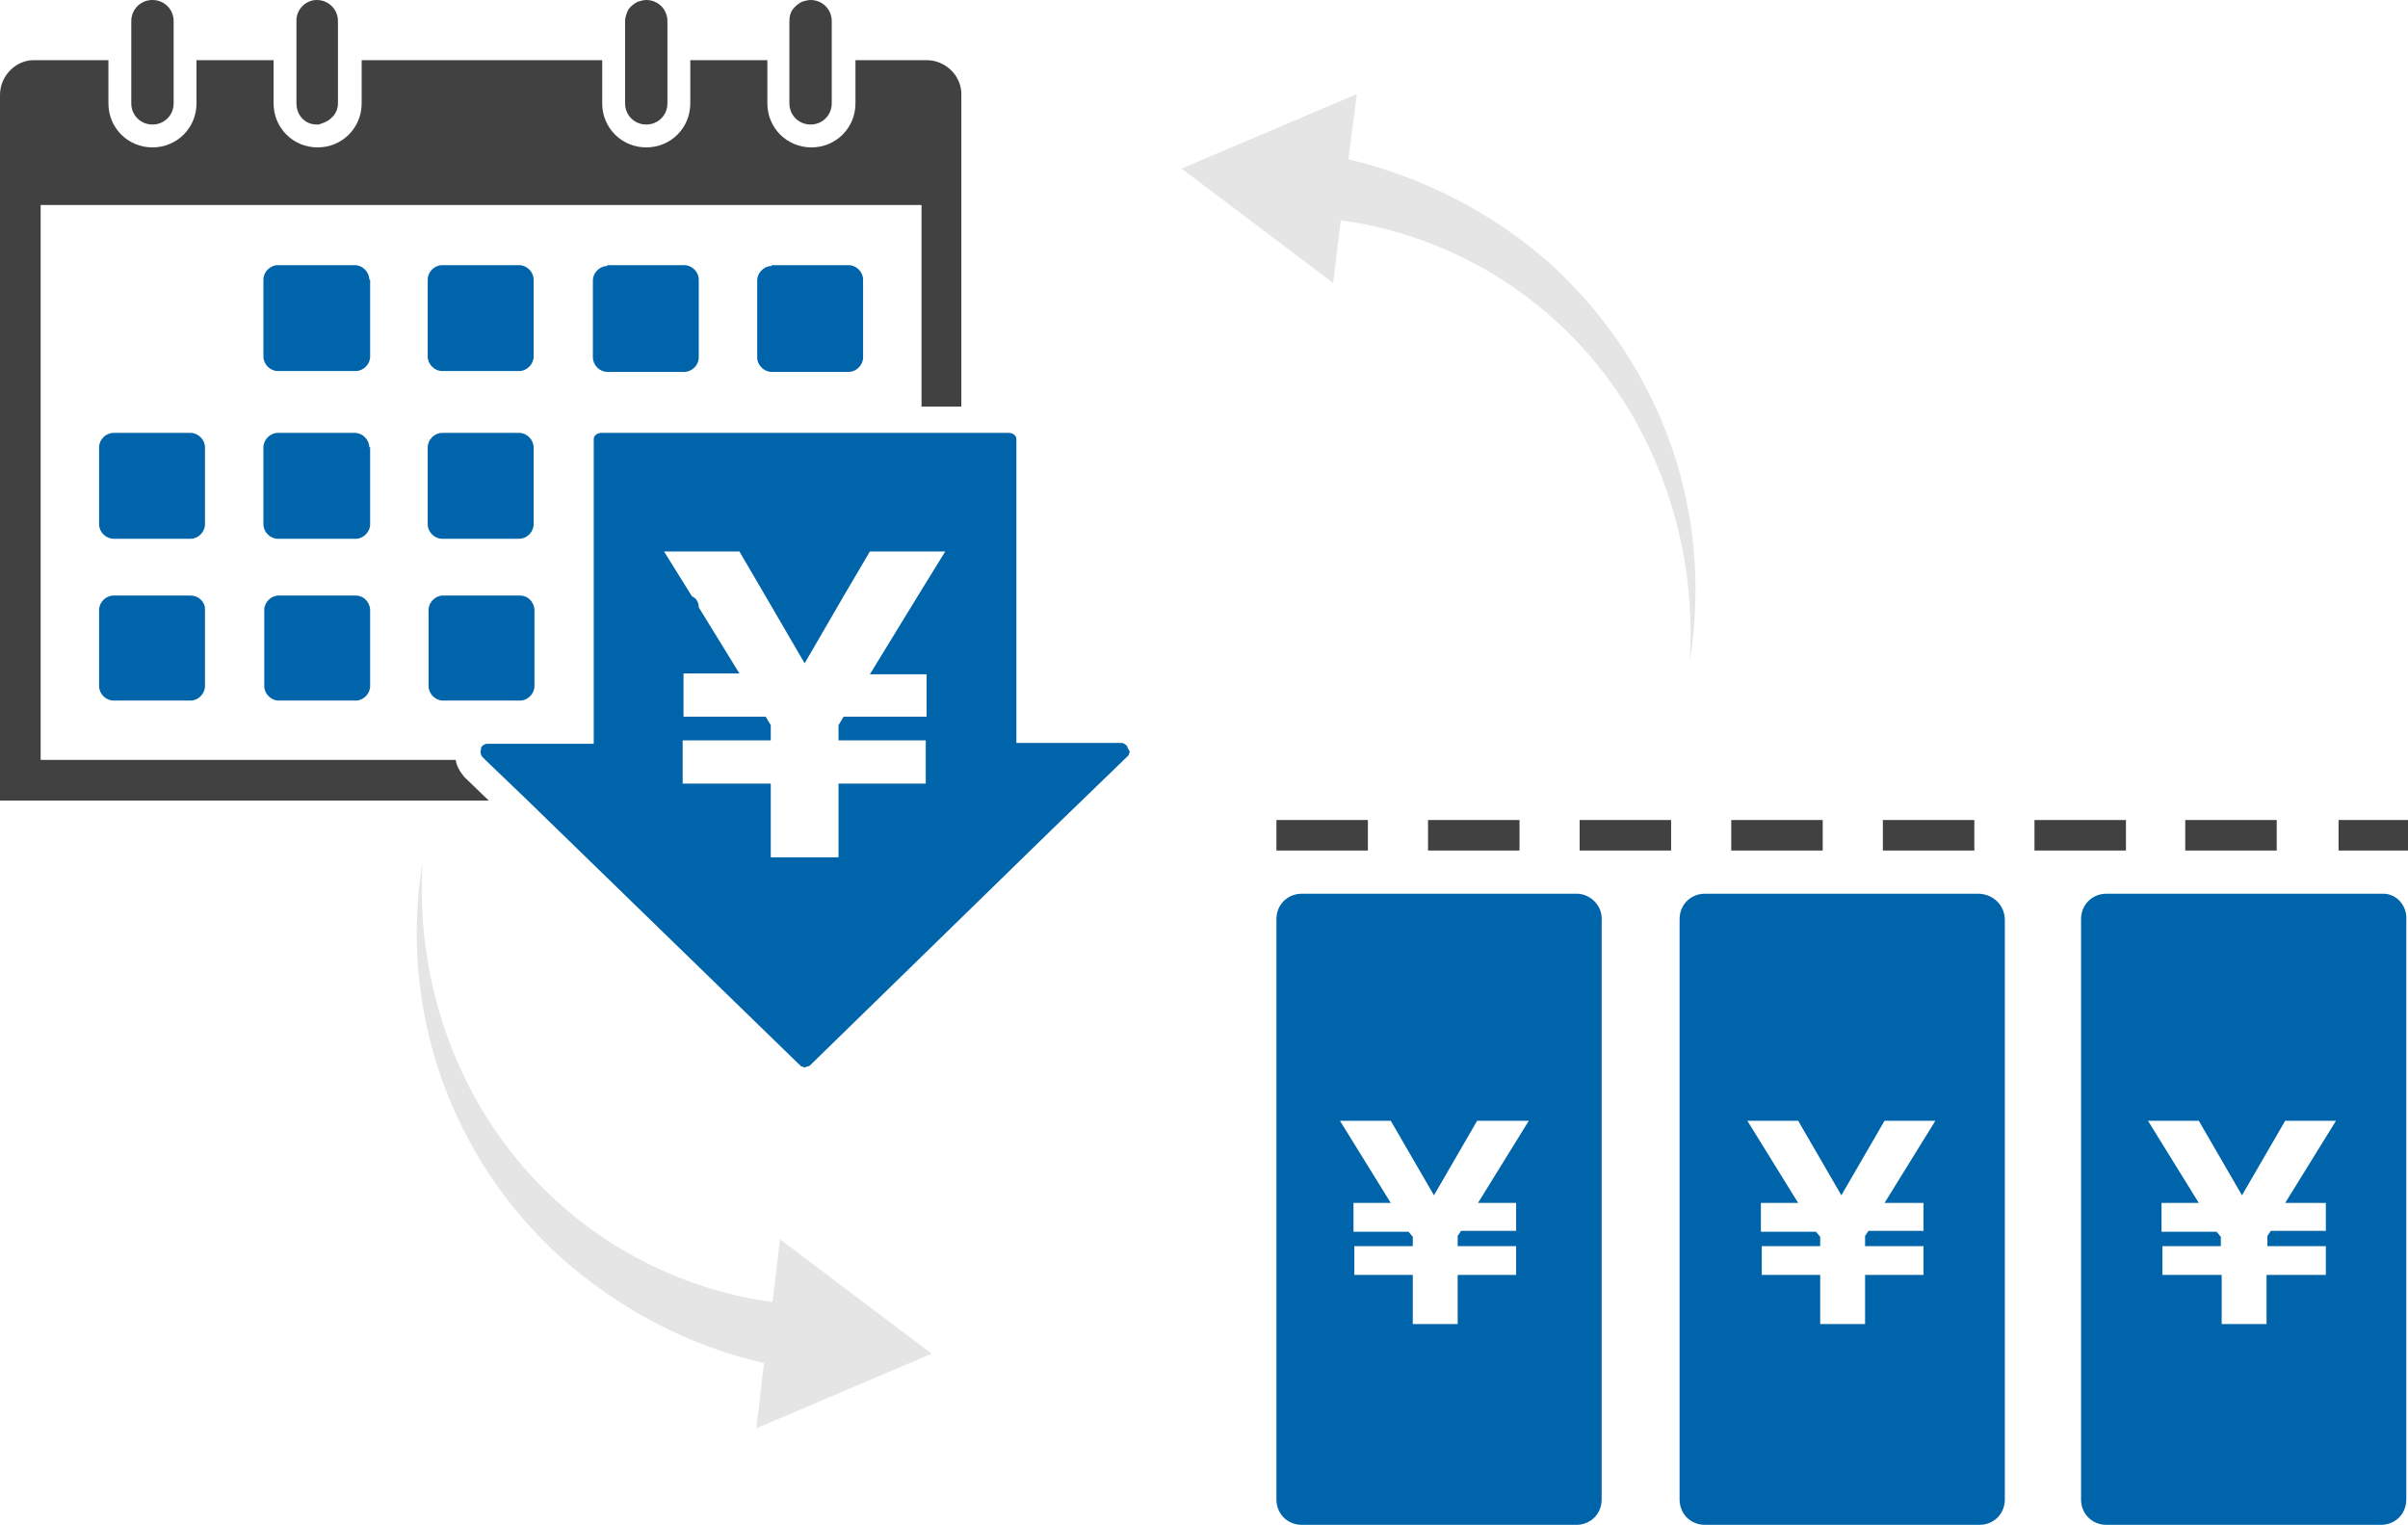
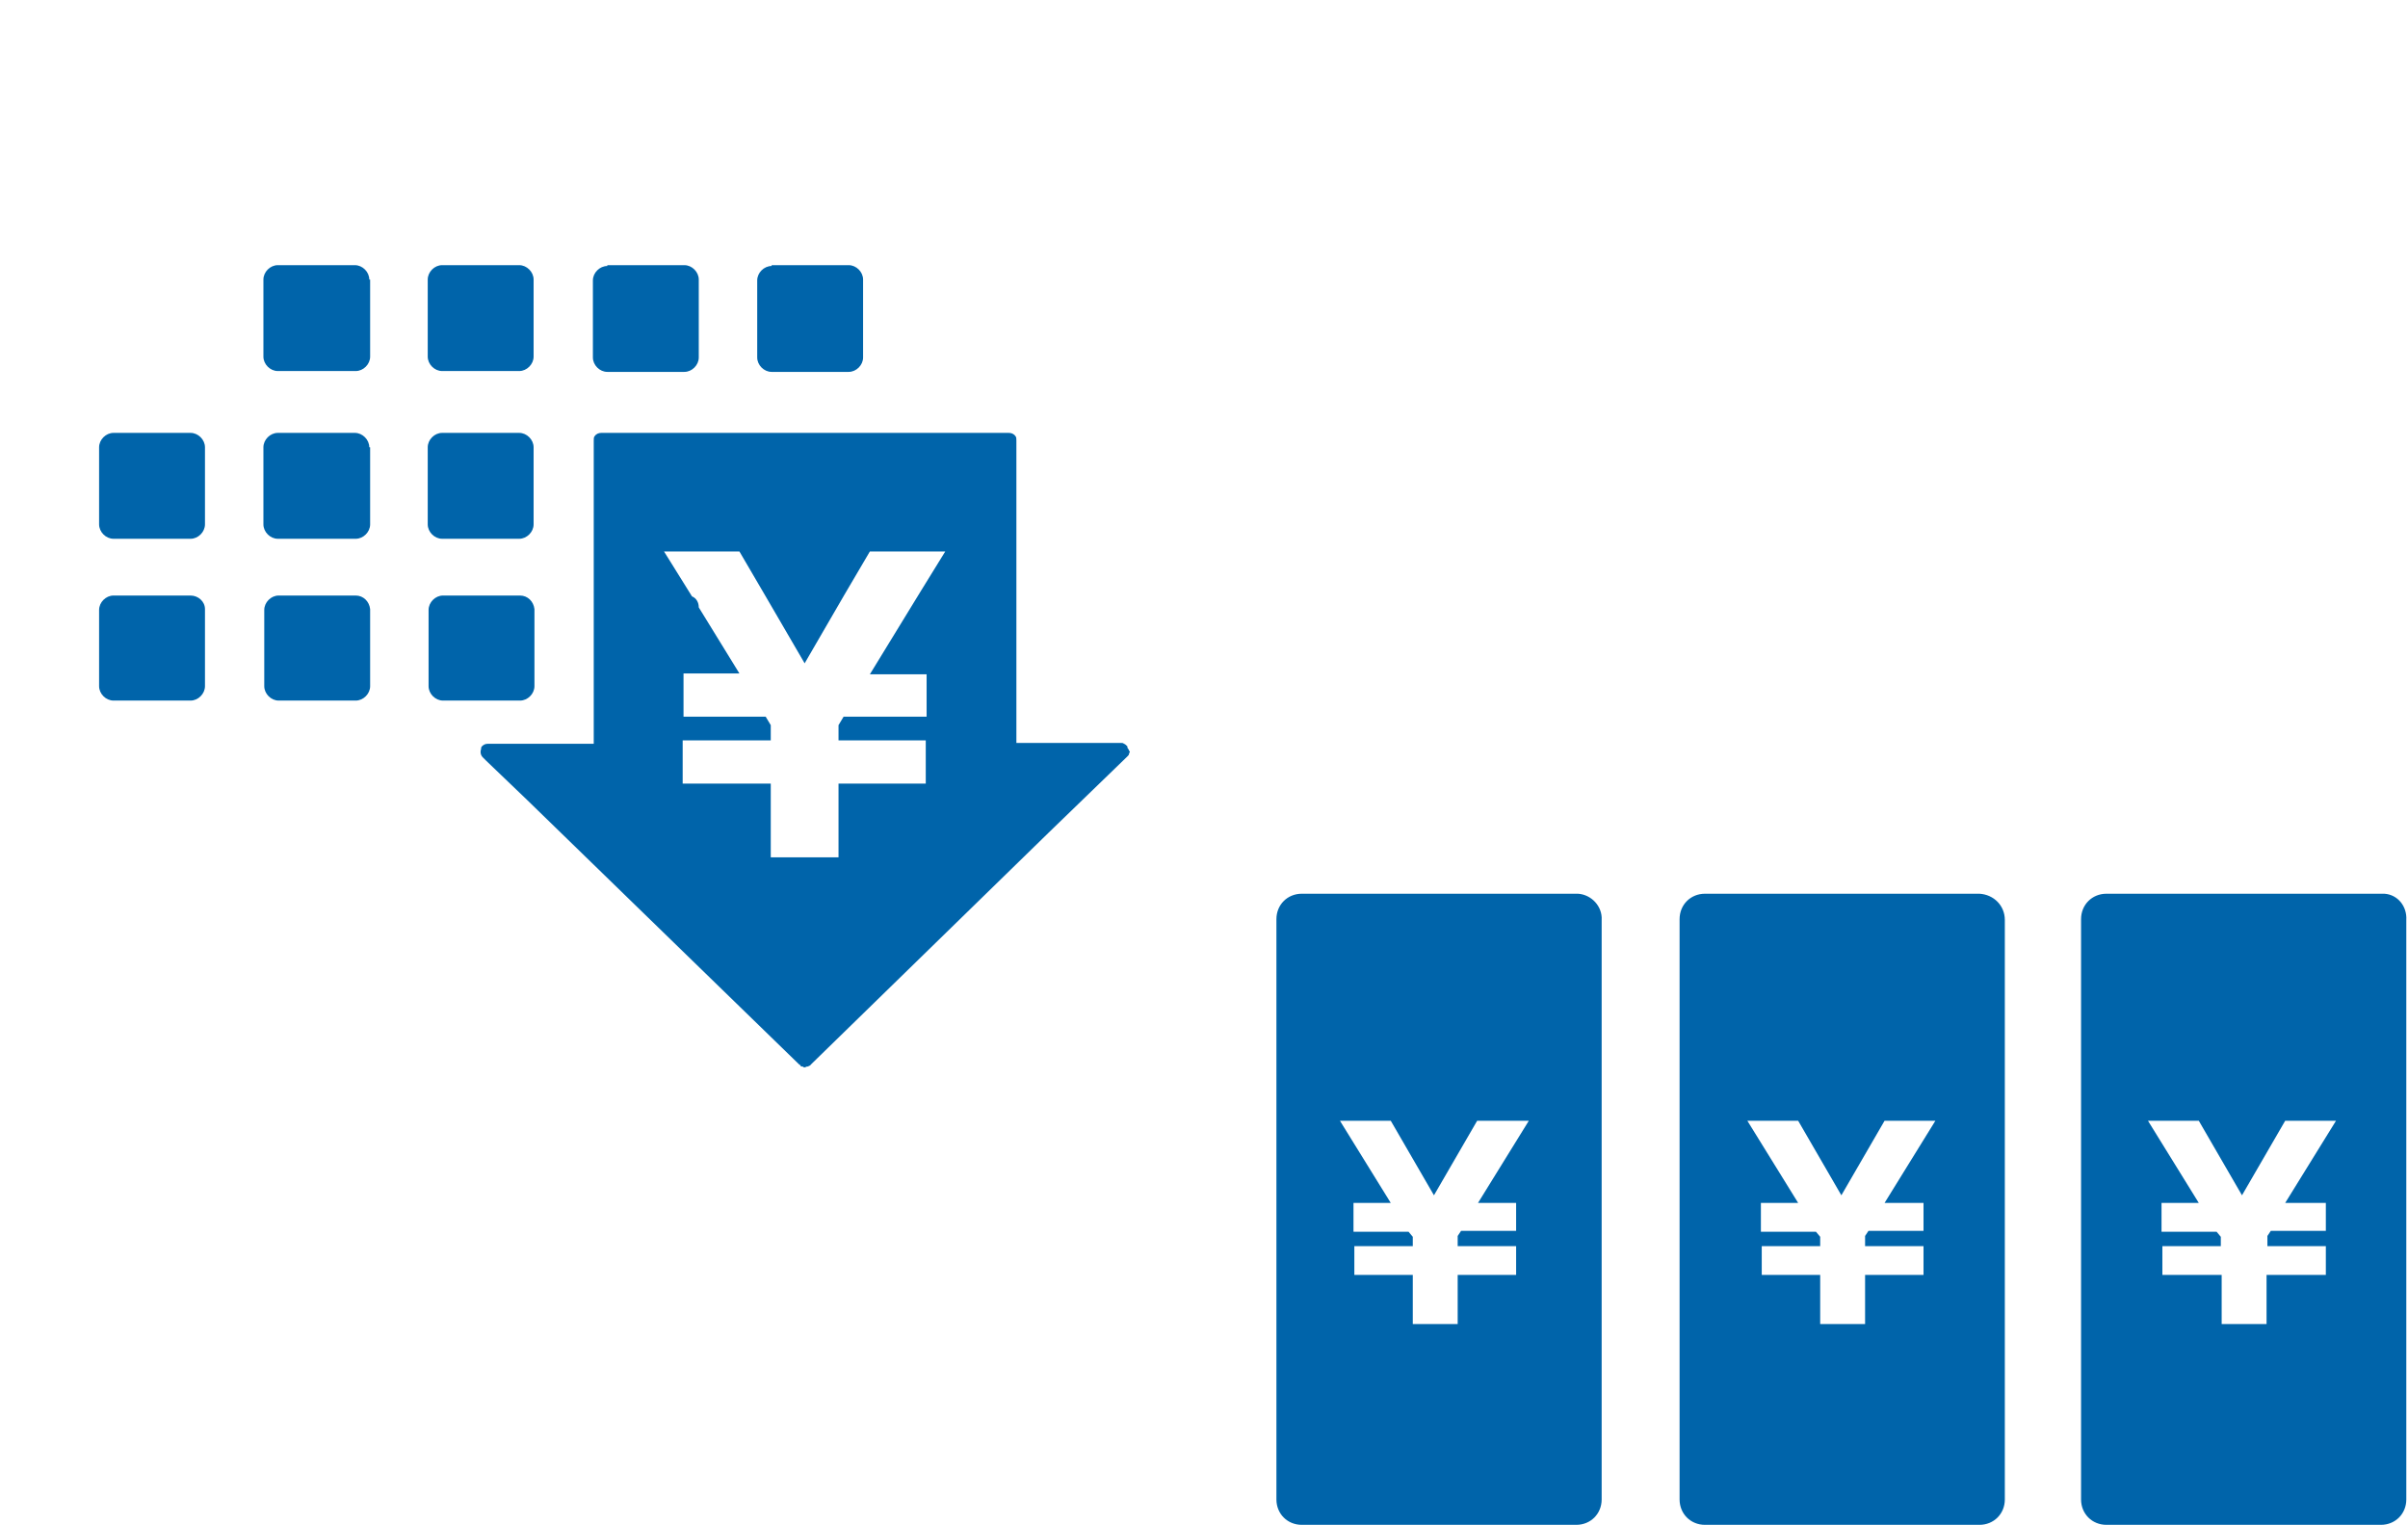
<svg xmlns="http://www.w3.org/2000/svg" x="0" y="0" viewBox="0 0 284.3 180" width="284.3" height="180">
-   <path fill="#e5e5e5" d="M91.2,153.7l0.9-7.4l17.9,13.5l-20.7,8.8l0.9-7.7c-8.8-2-17-6.3-23.8-12.3 c-13.2-11.8-19.4-29.5-16.5-46.9c-0.6,9.2,1.3,18.4,5.5,26.6C62.5,142.1,75.8,151.6,91.2,153.7L91.2,153.7z M160.2,11.1l-20.7,8.8l17.9,13.5l0.9-7.4c15.3,2.1,28.7,11.6,35.7,25.4c4.2,8.2,6.1,17.5,5.5,26.7c0.9-5.6,0.9-11.3,0-16.9c-1.9-11.6-7.8-22.2-16.5-30.1 c-6.8-6-15-10.2-23.8-12.3C159.2,18.8,160.2,11.1,160.2,11.1z" />
-   <path fill="#414141" d="M186.5,96.8h10.8v3.6h-10.8V96.8z M240.2,96.8H251v3.6h-10.8V96.8z M204.4,96.8h10.8v3.6h-10.8V96.8z M276.1,96.8h8.2v3.6h-8.2V96.8z M150.7,96.8h10.8v3.6h-10.8V96.8z M222.3,96.8h10.8v3.6h-10.8V96.8z M168.6,96.8h10.8v3.6h-10.8 V96.8z M258,96.8h10.8v3.6H258V96.8z M54.8,91.7l2.9,2.8H0V11.2C0,9,1.8,7.1,4,7.1c0,0,0.1,0,0.1,0h8.7v5.1c0,2.9,2.3,5.2,5.2,5.2 s5.2-2.3,5.2-5.2V7.1h9.1v5.1c0,2.9,2.3,5.2,5.2,5.2c2.9,0,5.2-2.3,5.2-5.2V7.1h28.4v5.1c0,2.9,2.3,5.2,5.2,5.2 c2.9,0,5.2-2.3,5.2-5.2V7.1h9.1v5.1c0,2.9,2.3,5.2,5.2,5.2c2.9,0,5.2-2.3,5.2-5.2V7.1h8.4c2.2,0,4.1,1.8,4.1,4c0,0,0,0.1,0,0.1V48 h-4.7V24.2H4.8v65.5h49C53.9,90.4,54.3,91.1,54.8,91.7z M18,14.7c1.4,0,2.5-1.1,2.5-2.5c0,0,0,0,0,0V2.5C20.5,1.1,19.4,0,18,0 s-2.5,1.1-2.5,2.5v9.7C15.5,13.6,16.6,14.7,18,14.7z M37.4,14.7c0.2,0,0.3,0,0.5-0.1c1.1-0.3,2-1.2,2-2.4V7.1l0,0V2.5 c0-1.4-1.1-2.5-2.5-2.5C36.1,0,35,1.1,35,2.4c0,0,0,0.1,0,0.1v9.7C35,13.6,36,14.7,37.4,14.7z M76.3,14.7c1.4,0,2.5-1.1,2.5-2.5 c0,0,0,0,0,0V2.5c0-1.4-1.1-2.5-2.5-2.5c0,0,0,0,0,0c-0.3,0-0.7,0.1-1,0.2c-0.4,0.2-0.8,0.5-1.1,0.9C74,1.5,73.8,2,73.8,2.5v9.7 C73.8,13.6,74.9,14.7,76.3,14.7z M95.7,14.7c1.4,0,2.5-1.1,2.5-2.5c0,0,0,0,0,0V2.5c0-1.4-1.1-2.5-2.5-2.5c0,0,0,0,0,0 c-0.3,0-0.7,0.1-1,0.2c-0.4,0.2-0.8,0.5-1.1,0.9c-0.3,0.4-0.4,0.9-0.4,1.4v9.7C93.2,13.6,94.3,14.7,95.7,14.7z" />
  <path fill="#0064aa" d="M233.7,105.5h-32.4c-1.7,0-3,1.3-3,3V177c0,1.7,1.3,3,3,3h32.4c1.7,0,3-1.3,3-3v-68.4 C236.7,106.9,235.4,105.6,233.7,105.5z M227.1,141.9v3.4h-6.5l-0.4,0.6v1.2h6.9v3.4h-6.9v5.8h-5.3v-5.8H208v-3.4h6.9V146l-0.5-0.6 h-6.5V142h4.4l-6-9.7h6l5.1,8.8l5.1-8.8h6l-6,9.7h4.6L227.1,141.9z M281.1,105.5h-32.4c-1.7,0-3,1.3-3,3V177c0,1.7,1.3,3,3,3h32.4 c1.7,0,3-1.3,3-3v-68.4c0.1-1.6-1-3-2.6-3.1C281.4,105.5,281.2,105.5,281.1,105.5z M274.6,141.9v3.4h-6.5l-0.4,0.6v1.2h6.9v3.4h-7 v5.8h-5.3v-5.8h-7v-3.4h6.9V146l-0.5-0.6h-6.5V142h4.4l-6-9.7h6l5.1,8.8l5.1-8.8h6l-6,9.7h4.8V141.9z M186.1,105.5h-32.4 c-1.7,0-3,1.3-3,3V177c0,1.7,1.3,3,3,3h32.4c1.7,0,3-1.3,3-3v-68.4c0.1-1.6-1.2-3-2.8-3.1C186.2,105.5,186.2,105.5,186.1,105.5z M179,141.9v3.4h-6.5l-0.4,0.6v1.2h6.9v3.4h-6.9v5.8h-5.3v-5.8h-6.9v-3.4h6.9V146l-0.5-0.6h-6.5V142h4.4l-6-9.7h6l5.1,8.8l5.1-8.8 h6.1l-6,9.7h4.5V141.9z M24.2,52.8c0-0.9-0.8-1.7-1.7-1.7h-9.1c-0.9,0-1.7,0.8-1.7,1.7v9.1c0,0.9,0.8,1.7,1.7,1.7h9.1 c0.9,0,1.7-0.8,1.7-1.7V52.8z M22.5,70.3h-9.1c-0.9,0-1.7,0.8-1.7,1.7v9c0,0.9,0.8,1.7,1.7,1.7h9.1c0.9,0,1.7-0.8,1.7-1.7v-9.1 C24.2,71,23.4,70.3,22.5,70.3z M43.6,33c0-0.9-0.8-1.7-1.7-1.7h-9.1c-0.9,0-1.7,0.8-1.7,1.7v9.1c0,0.9,0.8,1.7,1.7,1.7H42 c0.9,0,1.7-0.8,1.7-1.7V33H43.6z M43.6,52.8c0-0.9-0.8-1.7-1.7-1.7h-9.1c-0.9,0-1.7,0.8-1.7,1.7v9.1c0,0.9,0.8,1.7,1.7,1.7H42 c0.9,0,1.7-0.8,1.7-1.7v-9.1H43.6z M42,70.3h-9.1c-0.9,0-1.7,0.8-1.7,1.7v9c0,0.9,0.8,1.7,1.7,1.7H42c0.9,0,1.7-0.8,1.7-1.7v-9.1 C43.6,71,42.9,70.3,42,70.3z M63,33c0-0.9-0.8-1.7-1.7-1.7h-9.1c-0.9,0-1.7,0.8-1.7,1.7v9.1c0,0.9,0.8,1.7,1.7,1.7h9.1 c0.9,0,1.7-0.8,1.7-1.7V33z M63,52.8c0-0.9-0.8-1.7-1.7-1.7h-9.1c-0.9,0-1.7,0.8-1.7,1.7v9.1c0,0.9,0.8,1.7,1.7,1.7h9.1 c0.9,0,1.7-0.8,1.7-1.7V52.8z M61.4,70.3h-9.1c-0.9,0-1.7,0.8-1.7,1.7v9c0,0.9,0.8,1.7,1.7,1.7h9.1c0.9,0,1.7-0.8,1.7-1.7v-9.1 C63,71,62.3,70.3,61.4,70.3z M71.7,31.4c-0.9,0-1.7,0.8-1.7,1.7v9.1c0,0.9,0.8,1.7,1.7,1.7h9.1c0.9,0,1.7-0.8,1.7-1.7V33 c0-0.9-0.8-1.7-1.7-1.7h-9.1V31.4z M91.1,31.4c-0.9,0-1.7,0.8-1.7,1.7v9.1c0,0.9,0.8,1.7,1.7,1.7h9.1c0.9,0,1.7-0.8,1.7-1.7V33 c0-0.9-0.8-1.7-1.7-1.7h-9.1V31.4z M133.2,88.4c-0.1-0.1-0.1-0.2-0.1-0.3c-0.1-0.1-0.3-0.3-0.4-0.3c-0.1-0.1-0.2-0.1-0.3-0.1H120V52 c0-0.2,0-0.4-0.1-0.5c-0.2-0.3-0.5-0.4-0.8-0.4H71c-0.3,0-0.6,0.1-0.8,0.4c-0.1,0.1-0.1,0.3-0.1,0.5v35.8H57.6 c-0.3,0-0.5,0.1-0.7,0.3c-0.1,0.1-0.1,0.2-0.1,0.3c-0.1,0.3-0.1,0.7,0.2,1l0.4,0.4l4.8,4.6l32.2,31.3c0.1,0,0.1,0,0.1,0.1 c0.1,0.1,0.1,0.1,0.2,0.1h0.1c0,0.1,0.2,0.1,0.2,0.1c0.1,0,0.2-0.1,0.3-0.1h0.1c0.1-0.1,0.3-0.1,0.3-0.2l28.1-27.4l9.3-9 c0.1-0.1,0.2-0.2,0.2-0.3s0.1-0.2,0.1-0.3C133.3,88.7,133.3,88.5,133.2,88.4z M109.4,79.5v5.1h-9.8l-0.6,1v1.8h10.3v5.1H99v8.7h-8 v-8.7H80.6v-5.1H91v-1.8l-0.6-1h-9.7v-5.1h6.6l-4.8-7.8c0-0.6-0.3-1.1-0.8-1.3l-3.3-5.3h8.9l3.1,5.3l4.6,7.9l4.7-8.1l3-5.1h8.9l-2.9,4.7l-6,9.8h6.7V79.5z" />
</svg>